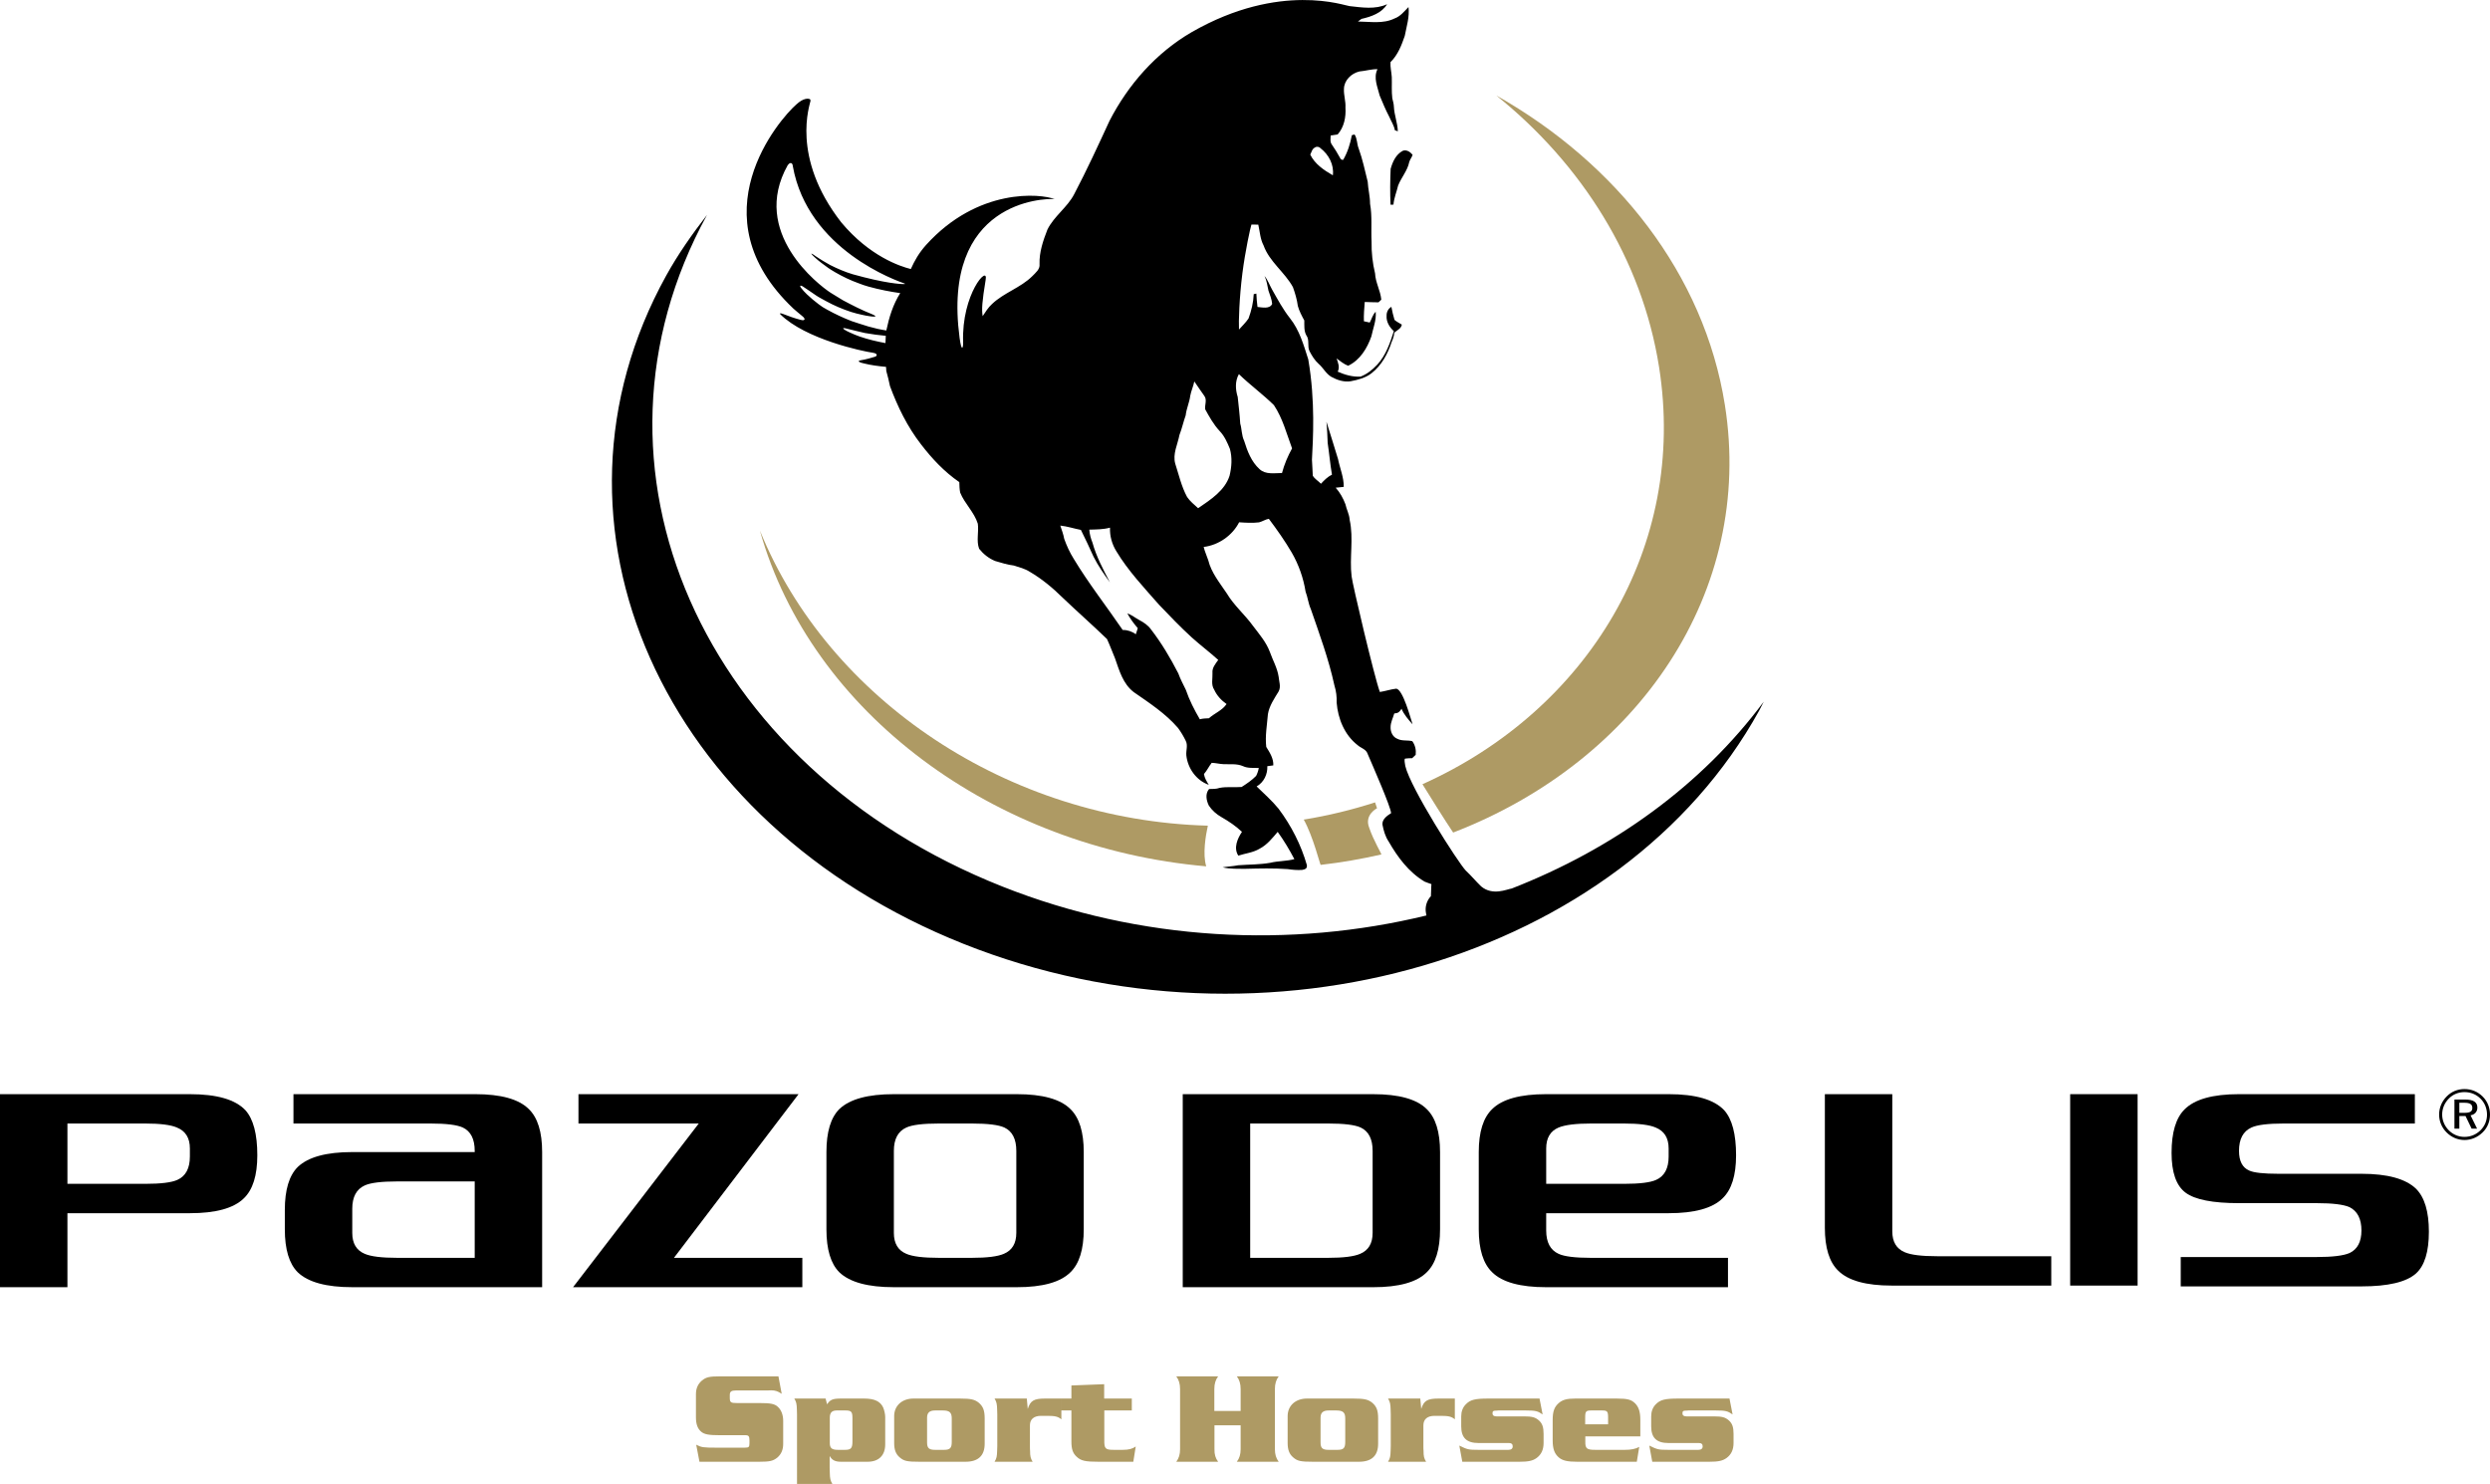
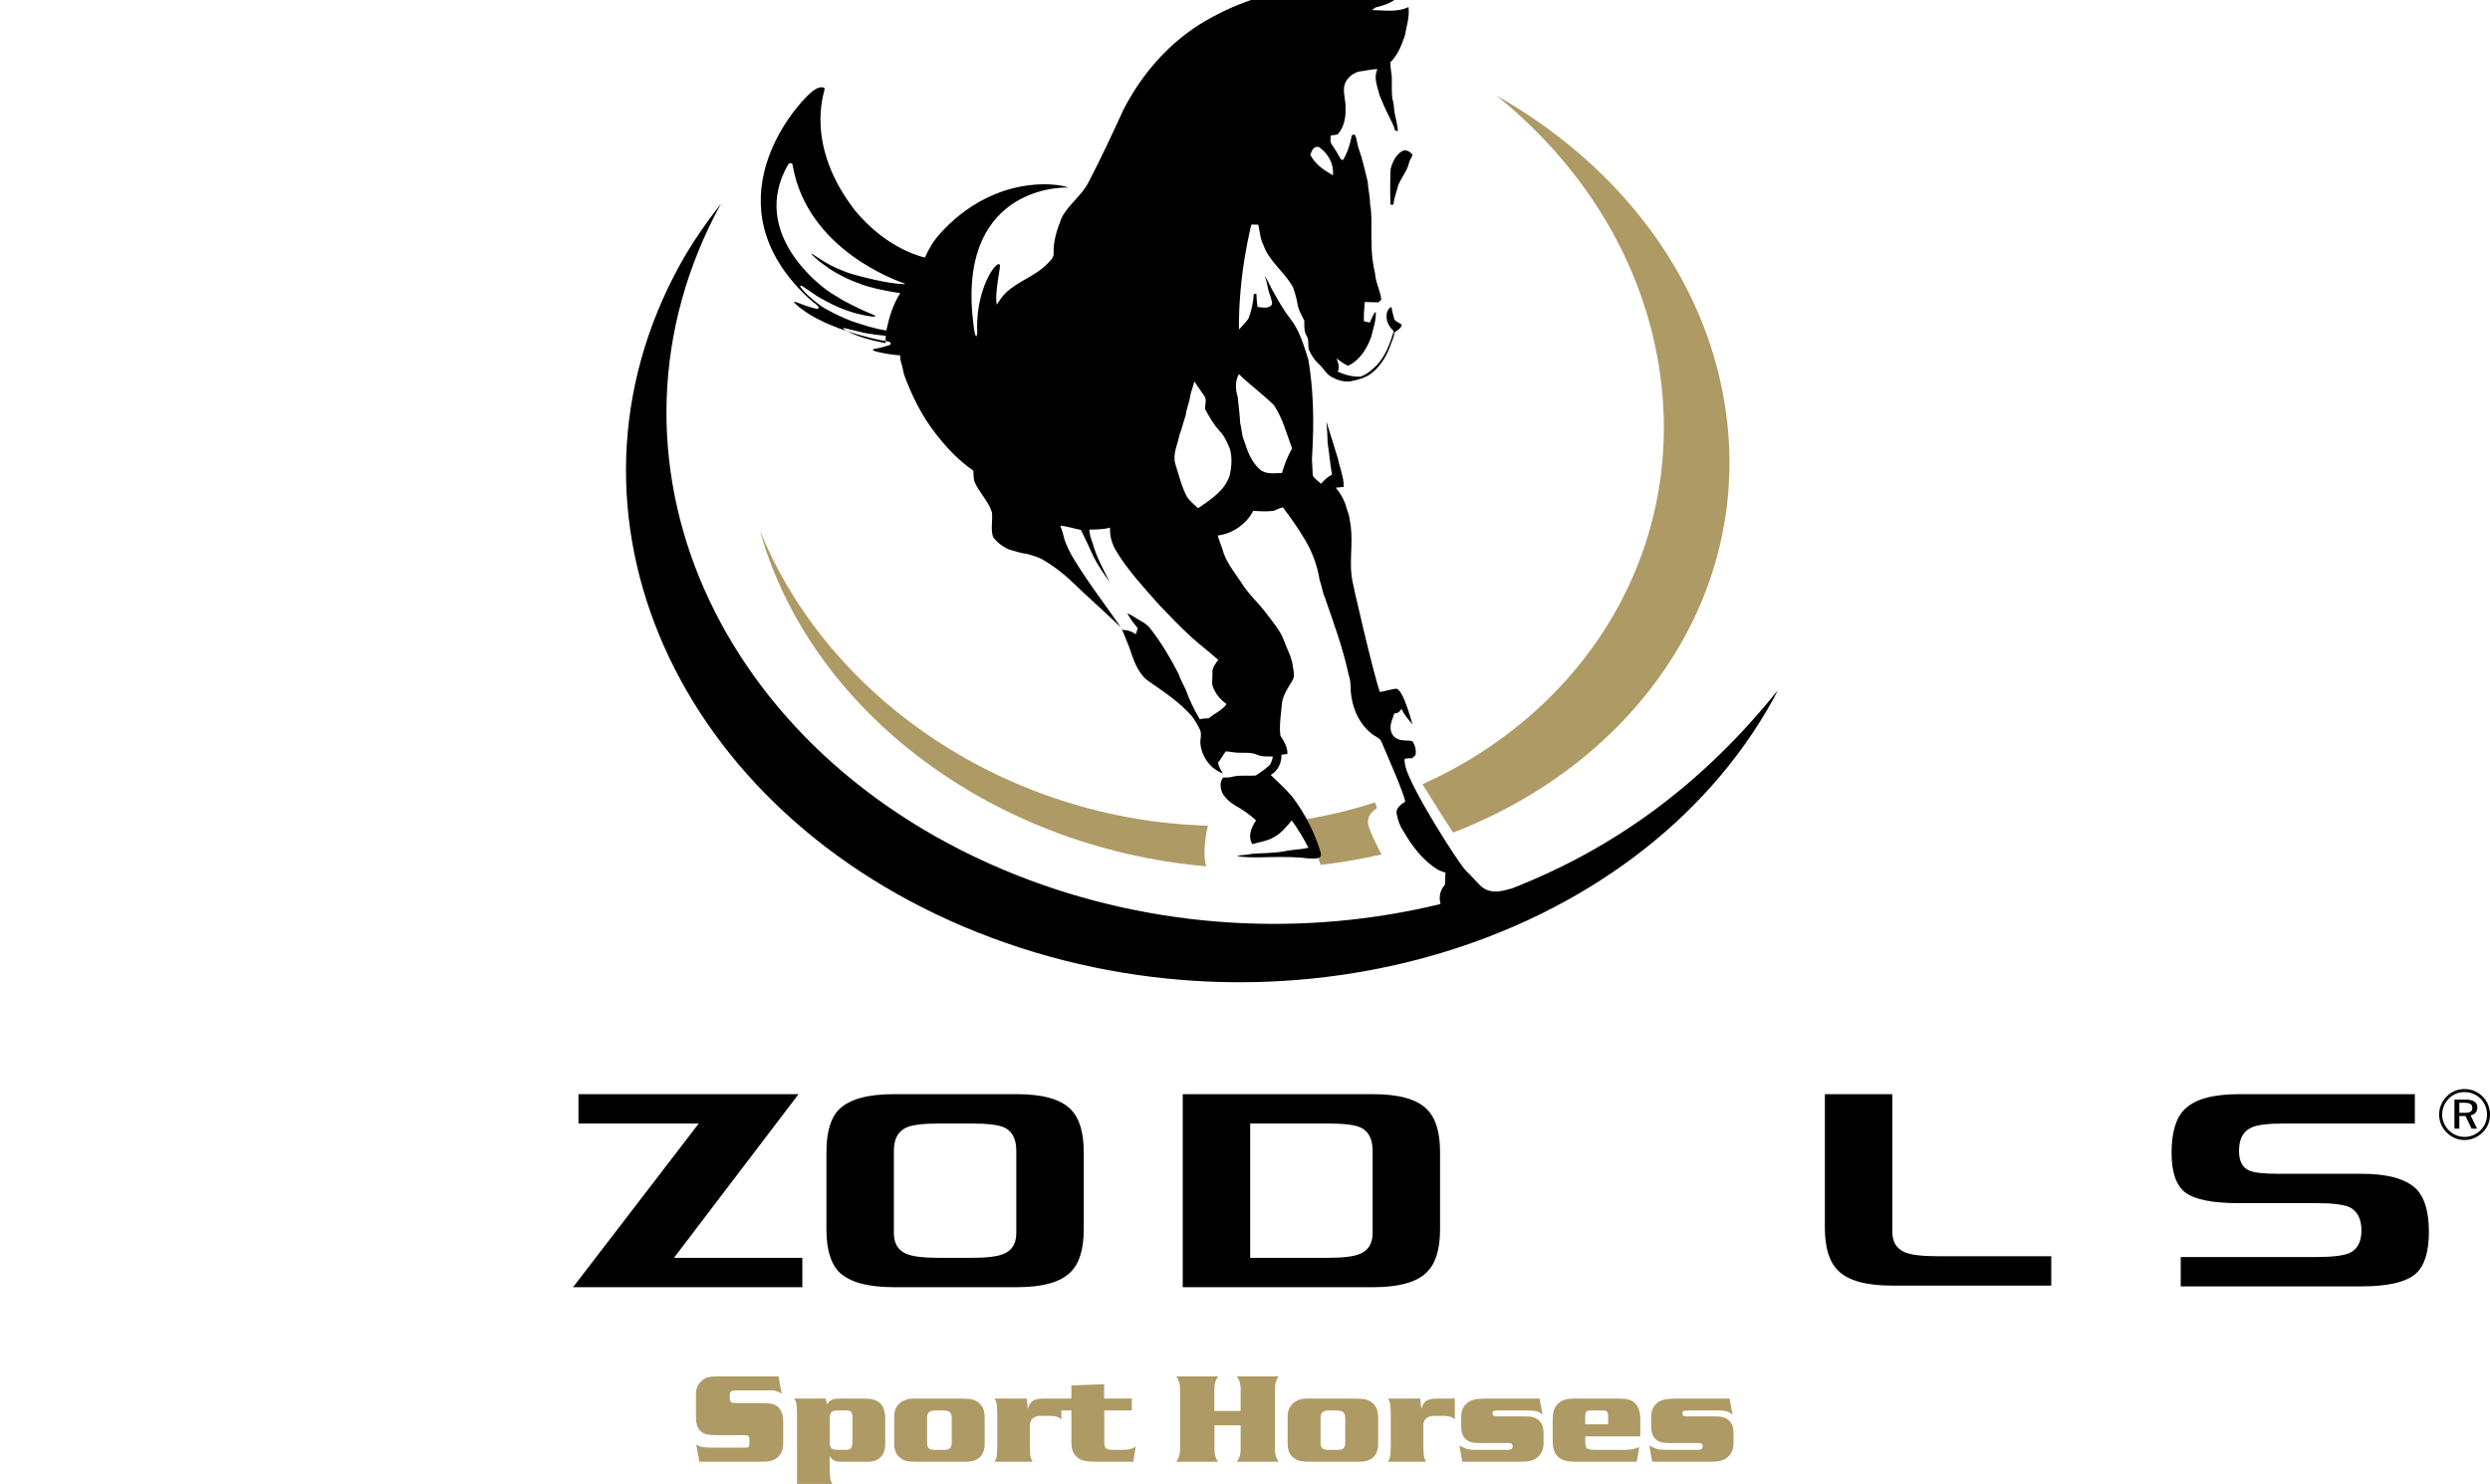
<svg xmlns="http://www.w3.org/2000/svg" id="Capa_1" x="0px" y="0px" width="349.274px" height="208.158px" viewBox="0 0 349.274 208.158" xml:space="preserve">
  <g>
    <g>
      <path fill="#AE9A64" d="M242.597,196.182h-7.186c-1.861,0-2.526,0.162-3.154,0.808c-0.435,0.432-0.644,1.025-0.644,1.692v1.402 c0,1.601,0.759,2.337,2.431,2.337h4.067h0.209c0.343,0,0.515,0.145,0.515,0.469c0,0.307-0.21,0.487-0.591,0.487h-0.247h-4.01 c-1.33,0-1.501-0.036-2.64-0.595l0.418,2.265h8.019c1.216,0,1.842-0.126,2.393-0.52c0.666-0.486,0.989-1.168,0.989-2.124v-1.258 c0-0.935-0.171-1.455-0.646-1.887c-0.515-0.45-0.951-0.576-2.128-0.576h-3.612h-0.229c-0.361,0-0.552-0.144-0.552-0.415 c0-0.325,0.095-0.397,0.628-0.397l0.19-0.018h3.896c1.329,0,1.652,0.09,2.318,0.559L242.597,196.182z M230.089,201.485v-2.337 c0-1.099-0.228-1.781-0.722-2.285c-0.551-0.538-1.063-0.682-2.621-0.682h-5.761c-1.196,0-1.804,0.162-2.355,0.646 c-0.606,0.54-0.835,1.168-0.835,2.357v2.878c0,1.152,0.247,1.852,0.854,2.374c0.513,0.448,1.216,0.61,2.603,0.61h8.343 l0.343-2.084c-0.514,0.288-1.141,0.414-2.014,0.414h-4.161c-1.181,0-1.408-0.18-1.39-1.17v-0.721H230.089z M225.57,199.797h-3.215 v-0.937c0-0.883,0.095-1.009,0.874-1.009h1.483c0.743,0,0.857,0.126,0.857,0.991V199.797z M215.95,196.182h-7.185 c-1.861,0-2.526,0.162-3.153,0.808c-0.437,0.432-0.646,1.025-0.646,1.692v1.402c0,1.601,0.76,2.337,2.432,2.337h4.067h0.209 c0.344,0,0.515,0.145,0.515,0.469c0,0.307-0.209,0.487-0.59,0.487h-0.247h-4.012c-1.33,0-1.501-0.036-2.64-0.595l0.418,2.265h8.02 c1.217,0,1.844-0.126,2.394-0.52c0.665-0.486,0.988-1.168,0.988-2.124v-1.258c0-0.935-0.171-1.455-0.646-1.887 c-0.513-0.45-0.949-0.576-2.128-0.576h-3.612h-0.228c-0.361,0-0.551-0.144-0.551-0.415c0-0.325,0.095-0.397,0.627-0.397 l0.189-0.018h3.897c1.33,0,1.653,0.09,2.317,0.559L215.95,196.182z M199.224,196.182h-4.141h-0.381 c0.286,0.486,0.343,0.754,0.362,1.582c0,0.143,0,0.359,0.019,0.646v4.426c-0.019,0.289-0.019,0.505-0.019,0.631 c-0.02,0.845-0.076,1.097-0.362,1.58h0.381h4.577h0.381c-0.286-0.483-0.361-0.735-0.361-1.58c-0.02-0.126-0.02-0.342-0.02-0.649 v-2.878c0-0.847,0.552-1.332,1.559-1.332h0.932c1.046,0,1.464,0.108,1.92,0.485v-2.911h-2.319c-1.539,0-2.034,0.306-2.395,1.456 L199.224,196.182z M183.792,196.182h-0.476c-1.595,0-2.697,1.006-2.697,2.462v3.78c0,0.935,0.229,1.545,0.779,2.013 c0.606,0.52,1.044,0.61,2.812,0.61h5.949h0.456c1.786,0,2.697-0.844,2.697-2.533v-3.527c0-1.117-0.209-1.673-0.798-2.195 c-0.589-0.484-1.12-0.61-2.679-0.61H183.792z M185.236,198.86c0-0.685,0.342-1.009,1.122-1.009h1.084 c0.951,0,1.256,0.288,1.256,1.117v3.311c0,0.845-0.248,1.097-1.066,1.097h-1.293c-0.837,0-1.103-0.252-1.103-1.043V198.86z M174.025,199.938v3.347c0,0.739-0.171,1.278-0.533,1.761h0.533h4.806h0.532c-0.361-0.483-0.532-1.022-0.532-1.779v-8.418 c0-0.738,0.171-1.297,0.532-1.78h-0.532h-4.806h-0.533c0.362,0.483,0.533,1.042,0.533,1.78v3.077h-3.69v-3.077 c0-0.738,0.171-1.297,0.533-1.78h-0.533h-4.806h-0.532c0.361,0.483,0.532,1.042,0.532,1.78v8.436c0,0.739-0.171,1.278-0.532,1.761 h0.532h4.806h0.533c-0.362-0.483-0.533-1.022-0.514-1.761v-3.347H174.025z M158.76,196.182h-3.877v-2.015l-4.597,0.179v1.836 h-1.407v1.67h1.407v3.653v0.685c0,1.079,0.19,1.653,0.741,2.157c0.608,0.574,1.234,0.7,3.097,0.7h4.845l0.342-2.138 c-0.494,0.342-0.988,0.468-1.843,0.468h-1.236c-1.197,0-1.349-0.162-1.33-1.403v-4.122h3.858V196.182z M144.031,196.182h-4.142 h-0.38c0.285,0.486,0.342,0.754,0.361,1.582c0,0.143,0,0.359,0.019,0.646v4.426c-0.019,0.289-0.019,0.505-0.019,0.631 c-0.019,0.845-0.076,1.097-0.361,1.58h0.38h4.58h0.38c-0.285-0.483-0.361-0.735-0.361-1.58c-0.019-0.126-0.019-0.342-0.019-0.649 v-2.878c0-0.847,0.551-1.332,1.558-1.332h0.931c1.046,0,1.464,0.108,1.92,0.485v-2.911h-2.319c-1.539,0-2.033,0.306-2.395,1.456 L144.031,196.182z M128.598,196.182h-0.475c-1.595,0-2.697,1.006-2.697,2.462v3.78c0,0.935,0.228,1.545,0.779,2.013 c0.608,0.52,1.045,0.61,2.812,0.61h5.95h0.456c1.785,0,2.698-0.844,2.698-2.533v-3.527c0-1.117-0.21-1.673-0.799-2.195 c-0.589-0.484-1.121-0.61-2.678-0.61H128.598z M130.042,198.86c0-0.685,0.342-1.009,1.121-1.009h1.085 c0.95,0,1.254,0.288,1.254,1.117v3.311c0,0.845-0.247,1.097-1.064,1.097h-1.294c-0.836,0-1.102-0.252-1.102-1.043V198.86z M111.798,208.158h4.579h0.38c-0.285-0.485-0.342-0.755-0.361-1.583c0-0.144,0-0.359-0.019-0.629v-1.708 c0.342,0.593,0.78,0.808,1.579,0.808h3.744c1.558,0,2.47-0.88,2.47-2.443v-3.833c0-0.397-0.133-0.973-0.285-1.331 c-0.399-0.862-1.217-1.258-2.679-1.258h-3.25c-1.161,0-1.522,0.162-1.94,0.808l-0.209-0.808h-4.009h-0.38 c0.287,0.484,0.342,0.754,0.363,1.58c0,0.144,0.017,0.36,0.017,0.648V208.158z M117.518,203.376c-0.837,0-1.122-0.252-1.122-0.953 v-3.545c0-0.703,0.285-1.027,0.97-1.027h1.255c0.799,0,0.951,0.198,0.951,1.063v3.293c0,0.935-0.209,1.169-1.027,1.169H117.518z M109.193,193.069h-8.211c-1.481,0-1.937,0.108-2.526,0.592c-0.551,0.468-0.835,1.096-0.835,1.889v3.292 c0,0.935,0.246,1.583,0.74,1.995c0.456,0.378,1.083,0.486,2.621,0.486h3.575c0.456,0,0.571,0.144,0.571,0.739v0.377 c0,0.559-0.096,0.631-0.685,0.631h-0.361h-3.67c-1.709,0-2.032-0.036-2.754-0.413l0.456,2.389h8.381 c1.482,0,1.938-0.108,2.527-0.574c0.551-0.468,0.836-1.096,0.836-1.925v-3.255c0-0.81-0.266-1.51-0.741-1.942 c-0.456-0.432-1.007-0.539-2.622-0.539h-3.118c-0.874,0-1.007-0.09-1.007-0.739v-0.396c0-0.469,0.209-0.631,0.855-0.631h4.373 l0.569-0.018c0.589,0,0.931,0.126,1.482,0.487L109.193,193.069z" />
-       <path d="M26.635,162.227c0,1.656-0.58,2.746-1.74,3.272c-0.808,0.376-2.321,0.564-4.54,0.564H9.458v-8.462h10.897 c2.119,0,3.606,0.189,4.464,0.565c1.211,0.489,1.816,1.466,1.816,2.933V162.227z M36.094,162.058c0-2.97-0.556-5.077-1.665-6.318 c-1.413-1.504-4.01-2.256-7.794-2.256H0v27.077h9.458v-10.38h17.177c3.632,0,6.154-0.695,7.567-2.087 C35.463,166.891,36.094,164.877,36.094,162.058" />
-       <path d="M66.588,176.442H55.721c-2.181,0-3.7-0.188-4.561-0.564c-1.166-0.488-1.748-1.467-1.748-2.933v-3.385 c0-1.654,0.582-2.745,1.748-3.272c0.81-0.375,2.331-0.564,4.561-0.564h10.867V176.442z M76.047,180.56v-18.954 c0-2.82-0.625-4.832-1.876-6.036c-1.403-1.391-3.904-2.087-7.507-2.087h-25.5v4.118h19.22c2.219,0,3.732,0.189,4.54,0.564 c1.109,0.527,1.664,1.617,1.664,3.272v0.169H49.412c-3.632,0-6.18,0.696-7.643,2.087c-1.211,1.204-1.816,3.216-1.816,6.036v2.708 c0,2.82,0.605,4.833,1.816,6.036c1.463,1.392,4.011,2.087,7.643,2.087H76.047z" />
      <path d="M142.559,172.945c0,1.466-0.583,2.445-1.748,2.933c-0.861,0.376-2.355,0.564-4.484,0.564h-4.636 c-2.18,0-3.699-0.188-4.56-0.564c-1.166-0.488-1.748-1.467-1.748-2.933v-11.508c0-1.654,0.582-2.745,1.748-3.272 c0.81-0.375,2.33-0.564,4.56-0.564h4.636c2.229,0,3.75,0.189,4.561,0.564c1.113,0.527,1.671,1.618,1.671,3.272V172.945z M152.018,172.437v-10.831c0-2.82-0.625-4.832-1.876-6.036c-1.403-1.391-3.904-2.087-7.507-2.087h-17.252 c-3.633,0-6.181,0.696-7.643,2.087c-1.211,1.204-1.816,3.216-1.816,6.036v10.831c0,2.82,0.605,4.833,1.816,6.036 c1.462,1.392,4.01,2.087,7.643,2.087h17.252c3.603,0,6.104-0.695,7.507-2.087C151.393,177.27,152.018,175.257,152.018,172.437" />
    </g>
    <polygon points="112.544,176.442 94.536,176.442 112.014,153.483 81.141,153.483 81.141,157.601 98.014,157.601 80.383,180.56 112.544,180.56 " />
    <g>
      <path d="M346.795,155.415c0,0.518-0.348,0.687-1.105,0.687h-0.717v-1.414h0.697C346.437,154.688,346.795,154.887,346.795,155.415 M347.502,155.364c0-0.766-0.568-1.125-1.702-1.125h-1.514v4.082h0.687v-1.772h0.866l0.857,1.772h0.766l-0.916-1.871 C347.144,156.351,347.502,155.933,347.502,155.364 M348.856,156.36c0,0.846-0.329,1.613-0.916,2.19 c-0.616,0.608-1.403,0.926-2.25,0.926c-0.815,0-1.603-0.318-2.199-0.926c-0.598-0.607-0.927-1.384-0.927-2.21 c0-0.836,0.329-1.633,0.946-2.25c0.577-0.587,1.344-0.896,2.19-0.896c0.865,0,1.643,0.319,2.25,0.926 C348.538,154.708,348.856,155.504,348.856,156.36 M349.274,156.34c0-0.956-0.357-1.852-1.024-2.519 c-0.688-0.687-1.573-1.055-2.549-1.055c-0.967,0-1.832,0.358-2.489,1.025c-0.697,0.697-1.075,1.603-1.075,2.549 s0.368,1.832,1.045,2.509c0.688,0.687,1.573,1.065,2.52,1.065c0.936,0,1.832-0.378,2.539-1.065 C348.917,158.192,349.274,157.316,349.274,156.34" />
      <path d="M287.734,180.334v-4.118h-16.021c-2.17,0-3.683-0.189-4.54-0.564c-1.161-0.489-1.741-1.467-1.741-2.933v-19.236h-9.458 v18.728c0,2.821,0.625,4.832,1.876,6.036c1.401,1.391,3.904,2.087,7.509,2.087H287.734z" />
    </g>
-     <rect x="290.384" y="153.483" width="9.459" height="26.851" />
    <g>
      <path d="M338.887,166.739c-1.464-1.391-4.01-2.087-7.644-2.087h-11.652c-2.069,0-3.432-0.15-4.086-0.451 c-0.959-0.414-1.438-1.335-1.438-2.765c0-1.654,0.579-2.744,1.74-3.271c0.806-0.376,2.32-0.564,4.54-0.564h18.388v-4.118h-24.668 c-3.683,0-6.23,0.714-7.643,2.143c-1.211,1.204-1.816,3.235-1.816,6.092c0,2.746,0.655,4.608,1.967,5.585 c1.313,0.978,3.81,1.467,7.492,1.467h10.896c2.219,0,3.757,0.188,4.615,0.564c1.109,0.564,1.664,1.655,1.664,3.272 c0,1.579-0.555,2.632-1.664,3.159c-0.858,0.376-2.396,0.564-4.615,0.564h-19.069v4.118h25.349c3.733,0,6.281-0.601,7.644-1.805 c1.211-1.091,1.815-3.047,1.815-5.867C340.703,169.955,340.098,167.943,338.887,166.739" />
-       <path d="M234.062,162.227c0,1.656-0.58,2.746-1.74,3.272c-0.807,0.376-2.321,0.564-4.54,0.564h-10.896v-4.964 c0-1.467,0.579-2.444,1.739-2.933c0.908-0.376,2.421-0.565,4.54-0.565h4.616c2.119,0,3.606,0.189,4.464,0.565 c1.211,0.489,1.816,1.466,1.816,2.933V162.227z M243.521,162.058c0-2.97-0.556-5.077-1.665-6.318 c-1.413-1.504-4.01-2.257-7.794-2.257h-17.176c-3.634,0-6.156,0.697-7.568,2.088c-1.261,1.204-1.891,3.215-1.891,6.036v10.83 c0,2.821,0.63,4.833,1.891,6.036c1.412,1.392,3.935,2.088,7.568,2.088h25.5v-4.118h-19.221c-2.221,0-3.733-0.188-4.54-0.564 c-1.16-0.527-1.739-1.617-1.739-3.272v-2.426h17.176c3.633,0,6.154-0.695,7.566-2.087 C242.89,166.891,243.521,164.877,243.521,162.058" />
      <path d="M192.539,172.945c0,1.467-0.583,2.445-1.748,2.933c-0.861,0.376-2.355,0.564-4.483,0.564h-10.944v-18.841h10.944 c2.229,0,3.75,0.189,4.561,0.564c1.113,0.527,1.671,1.617,1.671,3.272V172.945z M201.998,172.438v-10.831 c0-2.82-0.625-4.832-1.876-6.036c-1.403-1.391-3.904-2.087-7.507-2.087h-26.711v27.077h5.711h21c3.603,0,6.104-0.695,7.507-2.087 C201.373,177.271,201.998,175.257,201.998,172.438" />
      <path fill="#AE9A64" d="M241.951,56.809c-2.902-18.321-15.171-33.876-32.065-43.416c11.964,9.619,20.43,22.923,22.829,38.07 c3.997,25.24-10.022,48.153-33.182,58.541c0,0.001-0.002,0.001-0.004,0.002c0.938,1.513,3.166,5.097,4.307,6.78 C229.888,106.744,246.09,82.946,241.951,56.809" />
      <path fill="#AE9A64" d="M192.882,112.555c-3.205,1.033-6.54,1.854-10.004,2.413c1.313,2.347,2.295,6.361,2.373,6.352 c2.914-0.332,5.749-0.83,8.51-1.461c0.087-0.02-1.107-1.968-1.704-3.754c-0.722-1.82,1.099-2.73,1.099-2.73L192.882,112.555z" />
      <path fill="#AE9A64" d="M169.426,115.821c-27.982-0.775-53.156-17.613-62.833-41.39c7.17,25.538,32.823,44.498,62.604,47.094 C168.676,119.824,169.122,117.203,169.426,115.821" />
-       <path d="M197.673,22.738c0.092-0.369,0.376-0.661,0.474-1.027c-0.327-0.386-0.818-0.751-1.369-0.564 c-0.979,0.516-1.439,1.56-1.711,2.539c-0.076,1.676-0.092,3.357-0.015,5.034c0.102-0.005,0.307-0.013,0.409-0.016 c0.072-0.924,0.445-1.786,0.656-2.681C196.559,24.896,197.433,23.937,197.673,22.738 M181.239,62.898 c-0.602,1.096-1.097,2.255-1.412,3.456c-1.057,0.005-2.304,0.247-3.142-0.538c-1.162-1.049-1.724-2.544-2.163-3.972 c-0.371-0.769-0.318-1.631-0.554-2.432c-0.072-1.249-0.225-2.492-0.354-3.735c-0.328-1.043-0.388-2.213,0.165-3.196 c1.569,1.521,3.359,2.821,4.917,4.352C179.929,58.689,180.477,60.85,181.239,62.898 M183.791,21.686 c0.189-0.348,0.248-0.798,0.65-0.991c0.224-0.173,0.585-0.127,0.768,0.082c1.185,0.899,1.941,2.362,1.751,3.814 C185.696,23.868,184.424,23,183.791,21.686 M172.468,66.745c-0.666,2.072-2.651,3.343-4.407,4.545 c-0.544-0.495-1.131-0.965-1.544-1.571c-0.798-1.473-1.155-3.104-1.665-4.675c-0.382-1.376,0.338-2.693,0.588-4.021 c0.354-0.906,0.552-1.852,0.878-2.764c0.097-0.938,0.527-1.804,0.638-2.737c0.122-0.69,0.441-1.331,0.569-2.019 c0.472,0.686,0.934,1.379,1.421,2.055c0.394,0.569,0.014,1.248,0.111,1.862c0.583,1.06,1.175,2.13,2.014,3.032 c0.691,0.721,1.09,1.629,1.452,2.526C172.863,64.209,172.768,65.517,172.468,66.745 M162.576,84.825 c1.49,1.556,2.979,3.12,4.578,4.579c1.211,1.088,2.52,2.076,3.729,3.166c-0.395,0.549-0.886,1.124-0.808,1.835 c0.04,0.78-0.228,1.639,0.242,2.343c0.366,0.812,0.99,1.491,1.733,2.014c-0.603,0.895-1.684,1.286-2.475,1.993 c-0.429,0.027-0.861,0.02-1.274,0.144c-0.774-1.329-1.475-2.693-1.966-4.141c-0.364-0.758-0.772-1.5-1.053-2.294 c-1.108-2.16-2.356-4.265-3.855-6.203c-0.4-0.551-0.982-0.945-1.589-1.268c-0.579-0.305-1.084-0.735-1.712-0.955 c0.403,0.746,0.911,1.432,1.469,2.08c-0.083,0.283-0.175,0.565-0.27,0.849c-0.528-0.383-1.175-0.614-1.843-0.594 c-2.277-3.332-4.786-6.528-6.866-9.979c-0.559-0.887-0.994-1.84-1.341-2.815c-0.111-0.636-0.35-1.24-0.548-1.853 c0.985,0.102,1.922,0.422,2.89,0.606c0.618,1.24,1.207,2.492,1.773,3.753c0.637,1.27,1.457,2.443,2.295,3.598 c-0.94-1.797-1.906-3.606-2.442-5.558c-0.236-0.589-0.408-1.201-0.445-1.831c0.972-0.026,1.959-0.019,2.901-0.277 c-0.043,1.168,0.276,2.33,0.906,3.333C158.246,80.076,160.47,82.422,162.576,84.825 M126.93,39.786 c-0.008,0.021-0.016,0.041-0.024,0.063c-0.515,0.028-2.776-0.112-7.313-1.383c-1.069-0.323-2.121-0.773-3.145-1.29 c-0.321-0.204-0.663-0.362-0.984-0.567c-0.354-0.209-0.695-0.443-1.043-0.666c-0.206-0.132-0.398-0.318-0.631-0.377 c0.135,0.221,0.344,0.389,0.534,0.567c0.581,0.545,1.234,1.003,1.876,1.468c0.325,0.192,0.628,0.43,0.964,0.599 c1.052,0.61,2.146,1.129,3.261,1.529c0.464,0.187,0.933,0.343,1.404,0.475c1.586,0.441,3.125,0.724,4.448,0.912 c-1.018,1.596-1.566,3.417-1.951,5.239c-0.41-0.075-0.82-0.129-1.23-0.228c-0.427-0.115-0.853-0.21-1.28-0.327 c-0.42-0.123-0.84-0.253-1.259-0.395c-0.37-0.123-0.741-0.235-1.11-0.365c-1.16-0.453-2.307-0.98-3.416-1.599 c-0.422-0.213-0.827-0.474-1.206-0.77c-0.577-0.43-1.127-0.901-1.652-1.396c-0.296-0.295-0.592-0.595-0.839-0.928 c-0.062-0.079-0.079-0.171-0.1-0.258c0.107-0.035,0.227-0.002,0.335,0.066c0.413,0.247,0.79,0.555,1.2,0.807 c0.236,0.172,0.484,0.323,0.72,0.493c0.437,0.298,0.911,0.514,1.363,0.777c1.145,0.634,2.341,1.136,3.549,1.532 c0.511,0.173,1.029,0.278,1.545,0.4c0.354,0.09,0.709,0.142,1.063,0.197c0.275,0.036,0.563,0.092,0.814,0.02 c-0.149-0.186-0.385-0.249-0.587-0.343c-1.36-0.539-2.682-1.217-3.992-1.914c-0.581-0.353-1.161-0.708-1.741-1.064 c-1.631-1.055-11.323-8.443-6.005-17.898c0.12-0.135,0.243-0.326,0.474-0.288c0.177,0.064,0.224,0.275,0.234,0.421 C113.311,35.082,125.862,39.407,126.93,39.786 M118.265,46.034c0.15-0.032,0.315,0.02,0.474,0.054 c0.862,0.2,1.721,0.445,2.584,0.625c1.042,0.188,2.016,0.308,2.926,0.393c-0.024,0.34-0.031,0.68-0.044,1.021 c-1.203-0.224-2.408-0.504-3.6-0.914c-0.478-0.176-0.958-0.355-1.424-0.585c-0.263-0.127-0.534-0.243-0.779-0.415 C118.337,46.168,118.305,46.097,118.265,46.034 M212.047,124.636c-0.686,0.1-2.656,1.06-4.284-0.296 c-0.748-0.719-1.402-1.52-2.162-2.227c-1.041-1.072-7.731-11.531-8.48-14.665c-0.041-0.343-0.19-0.9-0.035-1.033 c0.333-0.042,0.668-0.063,1.002-0.063c0.162-0.16,0.326-0.317,0.492-0.469c0.078-0.677-0.065-1.347-0.472-1.914 c-0.685-0.179-1.445,0.007-2.088-0.33c-0.661-0.245-0.986-0.982-0.96-1.624c-0.01-0.678,0.332-1.291,0.514-1.931 c0.609-0.054,0.738-0.233,1.023-0.664c0.293,0.757,0.993,1.574,1.546,2.184c-0.286-0.862-1.337-4.857-2.28-5.002 c-0.779,0.082-1.531,0.352-2.31,0.466c-0.808-2.235-3.842-15.118-3.961-16.204c-0.324-2.637,0.307-5.323-0.274-7.938 c-0.038-0.765-0.437-1.45-0.593-2.19c-0.316-0.841-0.757-1.642-1.366-2.325c0.379-0.033,0.755-0.064,1.13-0.114 c0.022-1.339-0.54-2.597-0.8-3.895c-0.543-1.746-1.067-3.494-1.624-5.237c0.094,0.985,0.127,1.974,0.168,2.963 c0.224,1.479,0.344,2.973,0.604,4.453c-0.616,0.303-1.092,0.786-1.544,1.276c-0.371-0.386-0.879-0.666-1.148-1.13 c-0.026-0.89-0.082-1.353-0.117-2.243c0.142-2.748,0.497-8.194-0.518-14.076c-0.64-1.994-1.218-4.077-2.563-5.769 c-0.993-1.254-1.738-2.661-2.521-4.039c-0.35-0.627-0.587-1.316-1.048-1.882c0.302,0.643,0.4,1.346,0.543,2.03 c0.202,0.62,0.474,1.23,0.526,1.885c-0.35,0.742-1.384,0.488-2.057,0.424c-0.087-0.622-0.13-1.247-0.16-1.874 c-0.093,0.02-0.277,0.058-0.369,0.076c-0.052,1.168-0.326,2.315-0.729,3.413c-0.38,0.566-0.881,1.044-1.339,1.554 c-0.063-1.086,0.041-4.435,0.478-7.892c0.396-3.117,1.117-6.399,1.267-6.835c0.321,0,0.641,0.003,0.962,0.008 c0.226,0.981,0.259,2.01,0.743,2.922c0.812,2.282,2.973,3.756,4.117,5.849c0.306,0.854,0.566,1.73,0.685,2.63 c0.198,0.717,0.553,1.389,0.909,2.043c0.014,0.694-0.068,1.448,0.283,2.083c0.498,0.663,0.089,1.55,0.467,2.257 c0.331,0.633,0.714,1.257,1.26,1.746c0.646,0.558,1.012,1.363,1.766,1.816c0.817,0.45,1.756,0.77,2.714,0.628 c1.042-0.198,2.109-0.475,2.944-1.131c1.415-1.11,2.283-2.727,2.813-4.37c0.192-0.423,0.344-0.86,0.379-1.322 c0.394-0.342,0.971-0.572,1.053-1.126c-0.339-0.225-0.728-0.39-1.026-0.663c-0.185-0.599-0.319-1.212-0.435-1.827 c-0.461,0.242-0.697,0.768-0.674,1.256c-0.063,0.818,0.402,1.605,1.014,2.149c-0.522,1.655-1.101,3.355-2.308,4.688 c-0.659,0.697-1.432,1.344-2.357,1.69c-1.109,0.068-2.212-0.251-3.208-0.694c0.323-0.612,0.058-1.26-0.161-1.855 c0.522,0.372,1.01,0.796,1.624,1.029c1.691-0.802,2.675-2.475,3.258-4.116c0.239-1.148,0.726-2.271,0.607-3.46 c-0.433,0.424-0.553,1.009-0.836,1.514c-0.274-0.051-0.547-0.114-0.817-0.18c-0.035-0.903,0.048-1.807,0.118-2.707 c0.643,0.018,1.289,0.052,1.932,0.051c0.129-0.127,0.26-0.251,0.39-0.374c-0.116-1.264-0.817-2.408-0.874-3.681 c-0.354-1.461-0.518-2.958-0.49-4.457c-0.092-1.773,0.105-3.562-0.213-5.316c0.002-1.044-0.276-2.057-0.33-3.096 c-0.391-1.561-0.716-3.134-1.267-4.655c-0.262-0.641-0.184-1.372-0.579-1.967c-0.096,0.027-0.284,0.079-0.38,0.104 c-0.217,1.201-0.59,2.38-1.21,3.451c-0.218,0.022-0.365-0.066-0.437-0.262c-0.353-0.648-0.739-1.279-1.162-1.886 c-0.272-0.371-0.167-0.841-0.161-1.26c0.329-0.038,0.655-0.089,0.98-0.15c0.916-1.037,1.178-2.449,1.094-3.768 c0.058-0.894-0.26-1.753-0.209-2.643c0.026-1.161,1.011-2.157,2.17-2.426c0.852-0.074,1.674-0.339,2.534-0.321 c-0.604,1.217,0.016,2.498,0.306,3.702c0.416,1.002,0.832,2.005,1.341,2.971c0.268,0.63,0.668,1.21,0.789,1.891 c0.104,0.038,0.313,0.114,0.418,0.152c-0.038-1.172-0.501-2.287-0.555-3.46c-0.014-0.398-0.127-0.783-0.222-1.17 c-0.12-0.988-0.04-1.984-0.073-2.975c-0.04-0.701-0.229-1.397-0.18-2.097c1.036-1.015,1.551-2.37,2.003-3.686 c0.252-1.339,0.69-2.665,0.523-4.041c-0.593,0.596-1.133,1.312-1.976,1.607c-1.58,0.777-3.417,0.436-5.119,0.421 c0.165-0.127,0.333-0.249,0.503-0.37c1.372-0.308,2.854-0.826,3.589-2.059c-1.646,0.767-3.534,0.458-5.279,0.265 c-0.559-0.014-9.679-3.463-22.086,3.628c-5.071,2.932-8.982,7.437-11.573,12.474c-1.586,3.443-3.173,6.887-4.939,10.254 c-0.951,1.868-2.849,3.113-3.77,4.996c-0.604,1.552-1.157,3.161-1.105,4.838c0.095,0.727-0.569,1.23-1.034,1.713 c-1.629,1.608-3.971,2.307-5.626,3.885c-0.547,0.487-0.913,1.115-1.317,1.705c-0.156-0.944-0.084-2.006,0.417-5.075 c0.439-2.269-3.413,1.977-3.156,8.761c0.026,0.685-0.21,1.521-0.499-0.657c-2.548-19.169,11.857-19.586,13.328-19.444 c-1.948-0.78-10.743-1.629-18.03,6.432c-1.001,1.117-1.614,2.204-2.136,3.373c-1.49-0.366-5.793-1.784-9.769-6.558 c-7.142-9.165-4.357-16.551-4.302-17.042c0.006-0.068-0.033-0.138-0.055-0.208c-0.267-0.145-0.95-0.19-1.932,0.72 c-2.355,2.047-14.184,15.62-0.42,28.634c0.389,0.341,0.78,0.678,1.181,0.998c0.148,0.122,0.32,0.248,0.383,0.438 c0.038,0.095-0.038,0.155-0.102,0.181c-0.155,0.045-0.339-0.014-0.511-0.054c-0.799-0.208-1.597-0.49-2.39-0.804 c-0.142-0.06-0.287-0.094-0.428-0.102c0.004,0.032,0.012,0.095,0.016,0.127c3.541,3.521,11.579,5.217,13.009,5.413 c0.16,0.03,0.342,0.06,0.482,0.192c0.145,0.165-0.03,0.29-0.133,0.348c-0.418,0.137-1.385,0.419-2.11,0.524 c-0.094,0.029-0.202,0.055-0.244,0.154c0.246,0.186,0.523,0.222,0.785,0.29c0.904,0.227,1.979,0.376,3.063,0.473 c0.018,0.191,0.012,0.384,0.035,0.575c0.191,0.703,0.379,1.407,0.517,2.121c1.067,2.886,2.436,5.7,4.353,8.171 c1.523,1.985,3.267,3.856,5.373,5.301c0.019,0.493,0.019,0.991,0.125,1.476c0.628,1.552,1.974,2.745,2.47,4.355 c0.161,1.164-0.229,2.377,0.182,3.512c0.587,0.739,1.353,1.359,2.254,1.722c0.859,0.244,1.707,0.532,2.602,0.631 c0.762,0.239,1.556,0.439,2.231,0.869c1.717,1.003,3.241,2.272,4.635,3.649c2.049,1.954,4.181,3.831,6.216,5.795 c0.415,0.884,0.746,1.815,1.128,2.717c0.597,1.692,1.107,3.58,2.644,4.744c2.191,1.516,4.456,3.003,6.188,5.011 c0.416,0.564,0.775,1.166,1.079,1.791c0.345,0.655,0.021,1.377,0.092,2.066c0.187,1.76,1.362,3.498,3.147,4.124 c-0.292-0.476-0.595-0.958-0.675-1.515c0.425-0.485,0.687-1.069,1.082-1.57c0.548,0.01,1.081,0.159,1.629,0.183 c0.93,0.051,1.9-0.102,2.774,0.286c0.688,0.323,1.463,0.214,2.202,0.254c-0.063,0.385-0.194,0.758-0.373,1.111 c-0.593,0.605-1.313,1.093-2.033,1.552c-1.021,0.082-2.063-0.068-3.075,0.125c-0.478,0.166-0.987,0.158-1.49,0.161 c-0.571,0.667-0.384,1.607-0.03,2.327c0.441,0.67,1.067,1.22,1.782,1.623c1.027,0.587,2.014,1.25,2.861,2.061 c-0.646,0.958-1.201,2.264-0.513,3.333c0.999-0.32,2.088-0.424,2.994-0.973c1.058-0.551,1.787-1.491,2.531-2.36 c0.88,1.217,1.647,2.505,2.339,3.825c-1.114,0.299-2.287,0.241-3.404,0.517c-1.484,0.257-2.998,0.229-4.497,0.344 c-0.713,0.145-1.442,0.168-2.159,0.289c1.05,0.249,2.141,0.193,3.213,0.206c1.971-0.049,3.944-0.101,5.913,0.043 c0.676,0.102,1.366,0.16,2.052,0.11c0.451-0.094,0.692-0.216,0.636-0.679c-0.813-2.828-2.182-5.521-3.974-7.908 c-0.919-1.128-2.03-2.101-3.074-3.124c1.027-0.573,1.554-1.733,1.501-2.837c0.281-0.035,0.56-0.073,0.839-0.113 c0.051-0.959-0.494-1.797-0.987-2.59c-0.18-1.529,0.108-3.064,0.231-4.589c0.187-1.171,0.892-2.183,1.501-3.189 c0.36-0.662,0.062-1.387,0.003-2.075c-0.186-1.233-0.831-2.328-1.24-3.494c-0.505-1.35-1.47-2.468-2.342-3.614 c-1.144-1.59-2.691-2.891-3.692-4.578c-0.986-1.477-2.172-2.902-2.595-4.642c-0.203-0.628-0.493-1.226-0.646-1.87 c2.125-0.258,4.049-1.64,4.974-3.459c0.928,0.063,1.863,0.12,2.788,0.01c0.479-0.119,0.89-0.417,1.382-0.495 c1.147,1.527,2.252,3.094,3.212,4.736c0.98,1.702,1.634,3.565,1.939,5.479c0.309,0.792,0.38,1.648,0.729,2.426 c1.222,3.532,2.516,7.051,3.309,10.697c0.265,0.882,0.347,1.601,0.32,2.427c0.176,2.235,1.081,4.541,2.954,5.991 c0.415,0.374,1.048,0.524,1.317,1.037c0.856,1.992,3.316,7.6,3.369,8.494c-0.576,0.363-1.275,0.864-1.216,1.599 c0.164,0.827,0.385,1.664,0.872,2.378c1.244,2.172,2.802,4.294,5.045,5.628c0.311,0.137,0.639,0.229,0.955,0.35 c-0.057,0.56-0.028,1.126-0.072,1.688c-0.61,0.643-0.862,1.557-0.686,2.408c0.023,0.099,0.037,0.2,0.058,0.3 c-18.991,4.625-40.068,3.648-59.515-4.071c-42.23-16.76-60.733-58.9-41.403-94.189c-2.097,2.704-4.066,5.507-5.731,8.52 c-19.295,34.914-0.616,76.876,41.72,93.724c42.335,16.849,92.299,2.205,111.594-32.709c0.229-0.417,0.429-0.84,0.647-1.259 C238.68,110.171,226.27,119.086,212.047,124.636" />
+       <path d="M197.673,22.738c0.092-0.369,0.376-0.661,0.474-1.027c-0.327-0.386-0.818-0.751-1.369-0.564 c-0.979,0.516-1.439,1.56-1.711,2.539c-0.076,1.676-0.092,3.357-0.015,5.034c0.102-0.005,0.307-0.013,0.409-0.016 c0.072-0.924,0.445-1.786,0.656-2.681C196.559,24.896,197.433,23.937,197.673,22.738 M181.239,62.898 c-0.602,1.096-1.097,2.255-1.412,3.456c-1.057,0.005-2.304,0.247-3.142-0.538c-1.162-1.049-1.724-2.544-2.163-3.972 c-0.371-0.769-0.318-1.631-0.554-2.432c-0.072-1.249-0.225-2.492-0.354-3.735c-0.328-1.043-0.388-2.213,0.165-3.196 c1.569,1.521,3.359,2.821,4.917,4.352C179.929,58.689,180.477,60.85,181.239,62.898 M183.791,21.686 c0.189-0.348,0.248-0.798,0.65-0.991c0.224-0.173,0.585-0.127,0.768,0.082c1.185,0.899,1.941,2.362,1.751,3.814 C185.696,23.868,184.424,23,183.791,21.686 M172.468,66.745c-0.666,2.072-2.651,3.343-4.407,4.545 c-0.544-0.495-1.131-0.965-1.544-1.571c-0.798-1.473-1.155-3.104-1.665-4.675c-0.382-1.376,0.338-2.693,0.588-4.021 c0.354-0.906,0.552-1.852,0.878-2.764c0.097-0.938,0.527-1.804,0.638-2.737c0.122-0.69,0.441-1.331,0.569-2.019 c0.472,0.686,0.934,1.379,1.421,2.055c0.394,0.569,0.014,1.248,0.111,1.862c0.583,1.06,1.175,2.13,2.014,3.032 c0.691,0.721,1.09,1.629,1.452,2.526C172.863,64.209,172.768,65.517,172.468,66.745 M162.576,84.825 c1.49,1.556,2.979,3.12,4.578,4.579c1.211,1.088,2.52,2.076,3.729,3.166c-0.395,0.549-0.886,1.124-0.808,1.835 c0.04,0.78-0.228,1.639,0.242,2.343c0.366,0.812,0.99,1.491,1.733,2.014c-0.603,0.895-1.684,1.286-2.475,1.993 c-0.429,0.027-0.861,0.02-1.274,0.144c-0.774-1.329-1.475-2.693-1.966-4.141c-0.364-0.758-0.772-1.5-1.053-2.294 c-1.108-2.16-2.356-4.265-3.855-6.203c-0.4-0.551-0.982-0.945-1.589-1.268c-0.579-0.305-1.084-0.735-1.712-0.955 c0.403,0.746,0.911,1.432,1.469,2.08c-0.083,0.283-0.175,0.565-0.27,0.849c-0.528-0.383-1.175-0.614-1.843-0.594 c-2.277-3.332-4.786-6.528-6.866-9.979c-0.559-0.887-0.994-1.84-1.341-2.815c-0.111-0.636-0.35-1.24-0.548-1.853 c0.985,0.102,1.922,0.422,2.89,0.606c0.618,1.24,1.207,2.492,1.773,3.753c0.637,1.27,1.457,2.443,2.295,3.598 c-0.94-1.797-1.906-3.606-2.442-5.558c-0.236-0.589-0.408-1.201-0.445-1.831c0.972-0.026,1.959-0.019,2.901-0.277 c-0.043,1.168,0.276,2.33,0.906,3.333C158.246,80.076,160.47,82.422,162.576,84.825 M126.93,39.786 c-0.008,0.021-0.016,0.041-0.024,0.063c-0.515,0.028-2.776-0.112-7.313-1.383c-1.069-0.323-2.121-0.773-3.145-1.29 c-0.321-0.204-0.663-0.362-0.984-0.567c-0.354-0.209-0.695-0.443-1.043-0.666c-0.206-0.132-0.398-0.318-0.631-0.377 c0.135,0.221,0.344,0.389,0.534,0.567c0.581,0.545,1.234,1.003,1.876,1.468c0.325,0.192,0.628,0.43,0.964,0.599 c1.052,0.61,2.146,1.129,3.261,1.529c0.464,0.187,0.933,0.343,1.404,0.475c1.586,0.441,3.125,0.724,4.448,0.912 c-1.018,1.596-1.566,3.417-1.951,5.239c-0.41-0.075-0.82-0.129-1.23-0.228c-0.427-0.115-0.853-0.21-1.28-0.327 c-0.42-0.123-0.84-0.253-1.259-0.395c-0.37-0.123-0.741-0.235-1.11-0.365c-1.16-0.453-2.307-0.98-3.416-1.599 c-0.422-0.213-0.827-0.474-1.206-0.77c-0.577-0.43-1.127-0.901-1.652-1.396c-0.296-0.295-0.592-0.595-0.839-0.928 c-0.062-0.079-0.079-0.171-0.1-0.258c0.107-0.035,0.227-0.002,0.335,0.066c0.413,0.247,0.79,0.555,1.2,0.807 c0.236,0.172,0.484,0.323,0.72,0.493c0.437,0.298,0.911,0.514,1.363,0.777c1.145,0.634,2.341,1.136,3.549,1.532 c0.511,0.173,1.029,0.278,1.545,0.4c0.354,0.09,0.709,0.142,1.063,0.197c0.275,0.036,0.563,0.092,0.814,0.02 c-0.149-0.186-0.385-0.249-0.587-0.343c-1.36-0.539-2.682-1.217-3.992-1.914c-0.581-0.353-1.161-0.708-1.741-1.064 c-1.631-1.055-11.323-8.443-6.005-17.898c0.12-0.135,0.243-0.326,0.474-0.288c0.177,0.064,0.224,0.275,0.234,0.421 C113.311,35.082,125.862,39.407,126.93,39.786 M118.265,46.034c0.15-0.032,0.315,0.02,0.474,0.054 c0.862,0.2,1.721,0.445,2.584,0.625c1.042,0.188,2.016,0.308,2.926,0.393c-0.024,0.34-0.031,0.68-0.044,1.021 c-1.203-0.224-2.408-0.504-3.6-0.914c-0.478-0.176-0.958-0.355-1.424-0.585c-0.263-0.127-0.534-0.243-0.779-0.415 C118.337,46.168,118.305,46.097,118.265,46.034 M212.047,124.636c-0.686,0.1-2.656,1.06-4.284-0.296 c-0.748-0.719-1.402-1.52-2.162-2.227c-1.041-1.072-7.731-11.531-8.48-14.665c-0.041-0.343-0.19-0.9-0.035-1.033 c0.333-0.042,0.668-0.063,1.002-0.063c0.162-0.16,0.326-0.317,0.492-0.469c0.078-0.677-0.065-1.347-0.472-1.914 c-0.685-0.179-1.445,0.007-2.088-0.33c-0.661-0.245-0.986-0.982-0.96-1.624c-0.01-0.678,0.332-1.291,0.514-1.931 c0.609-0.054,0.738-0.233,1.023-0.664c0.293,0.757,0.993,1.574,1.546,2.184c-0.286-0.862-1.337-4.857-2.28-5.002 c-0.779,0.082-1.531,0.352-2.31,0.466c-0.808-2.235-3.842-15.118-3.961-16.204c-0.324-2.637,0.307-5.323-0.274-7.938 c-0.038-0.765-0.437-1.45-0.593-2.19c-0.316-0.841-0.757-1.642-1.366-2.325c0.379-0.033,0.755-0.064,1.13-0.114 c0.022-1.339-0.54-2.597-0.8-3.895c-0.543-1.746-1.067-3.494-1.624-5.237c0.094,0.985,0.127,1.974,0.168,2.963 c0.224,1.479,0.344,2.973,0.604,4.453c-0.616,0.303-1.092,0.786-1.544,1.276c-0.371-0.386-0.879-0.666-1.148-1.13 c-0.026-0.89-0.082-1.353-0.117-2.243c0.142-2.748,0.497-8.194-0.518-14.076c-0.64-1.994-1.218-4.077-2.563-5.769 c-0.993-1.254-1.738-2.661-2.521-4.039c-0.35-0.627-0.587-1.316-1.048-1.882c0.302,0.643,0.4,1.346,0.543,2.03 c0.202,0.62,0.474,1.23,0.526,1.885c-0.35,0.742-1.384,0.488-2.057,0.424c-0.087-0.622-0.13-1.247-0.16-1.874 c-0.093,0.02-0.277,0.058-0.369,0.076c-0.052,1.168-0.326,2.315-0.729,3.413c-0.38,0.566-0.881,1.044-1.339,1.554 c-0.063-1.086,0.041-4.435,0.478-7.892c0.396-3.117,1.117-6.399,1.267-6.835c0.321,0,0.641,0.003,0.962,0.008 c0.226,0.981,0.259,2.01,0.743,2.922c0.812,2.282,2.973,3.756,4.117,5.849c0.306,0.854,0.566,1.73,0.685,2.63 c0.198,0.717,0.553,1.389,0.909,2.043c0.014,0.694-0.068,1.448,0.283,2.083c0.498,0.663,0.089,1.55,0.467,2.257 c0.331,0.633,0.714,1.257,1.26,1.746c0.646,0.558,1.012,1.363,1.766,1.816c0.817,0.45,1.756,0.77,2.714,0.628 c1.042-0.198,2.109-0.475,2.944-1.131c1.415-1.11,2.283-2.727,2.813-4.37c0.192-0.423,0.344-0.86,0.379-1.322 c0.394-0.342,0.971-0.572,1.053-1.126c-0.339-0.225-0.728-0.39-1.026-0.663c-0.185-0.599-0.319-1.212-0.435-1.827 c-0.461,0.242-0.697,0.768-0.674,1.256c-0.063,0.818,0.402,1.605,1.014,2.149c-0.522,1.655-1.101,3.355-2.308,4.688 c-0.659,0.697-1.432,1.344-2.357,1.69c-1.109,0.068-2.212-0.251-3.208-0.694c0.323-0.612,0.058-1.26-0.161-1.855 c0.522,0.372,1.01,0.796,1.624,1.029c1.691-0.802,2.675-2.475,3.258-4.116c0.239-1.148,0.726-2.271,0.607-3.46 c-0.433,0.424-0.553,1.009-0.836,1.514c-0.274-0.051-0.547-0.114-0.817-0.18c-0.035-0.903,0.048-1.807,0.118-2.707 c0.643,0.018,1.289,0.052,1.932,0.051c0.129-0.127,0.26-0.251,0.39-0.374c-0.116-1.264-0.817-2.408-0.874-3.681 c-0.354-1.461-0.518-2.958-0.49-4.457c-0.092-1.773,0.105-3.562-0.213-5.316c0.002-1.044-0.276-2.057-0.33-3.096 c-0.391-1.561-0.716-3.134-1.267-4.655c-0.262-0.641-0.184-1.372-0.579-1.967c-0.096,0.027-0.284,0.079-0.38,0.104 c-0.217,1.201-0.59,2.38-1.21,3.451c-0.218,0.022-0.365-0.066-0.437-0.262c-0.353-0.648-0.739-1.279-1.162-1.886 c-0.272-0.371-0.167-0.841-0.161-1.26c0.329-0.038,0.655-0.089,0.98-0.15c0.916-1.037,1.178-2.449,1.094-3.768 c0.058-0.894-0.26-1.753-0.209-2.643c0.026-1.161,1.011-2.157,2.17-2.426c0.852-0.074,1.674-0.339,2.534-0.321 c-0.604,1.217,0.016,2.498,0.306,3.702c0.416,1.002,0.832,2.005,1.341,2.971c0.268,0.63,0.668,1.21,0.789,1.891 c0.104,0.038,0.313,0.114,0.418,0.152c-0.038-1.172-0.501-2.287-0.555-3.46c-0.014-0.398-0.127-0.783-0.222-1.17 c-0.12-0.988-0.04-1.984-0.073-2.975c-0.04-0.701-0.229-1.397-0.18-2.097c1.036-1.015,1.551-2.37,2.003-3.686 c0.252-1.339,0.69-2.665,0.523-4.041c-1.58,0.777-3.417,0.436-5.119,0.421 c0.165-0.127,0.333-0.249,0.503-0.37c1.372-0.308,2.854-0.826,3.589-2.059c-1.646,0.767-3.534,0.458-5.279,0.265 c-0.559-0.014-9.679-3.463-22.086,3.628c-5.071,2.932-8.982,7.437-11.573,12.474c-1.586,3.443-3.173,6.887-4.939,10.254 c-0.951,1.868-2.849,3.113-3.77,4.996c-0.604,1.552-1.157,3.161-1.105,4.838c0.095,0.727-0.569,1.23-1.034,1.713 c-1.629,1.608-3.971,2.307-5.626,3.885c-0.547,0.487-0.913,1.115-1.317,1.705c-0.156-0.944-0.084-2.006,0.417-5.075 c0.439-2.269-3.413,1.977-3.156,8.761c0.026,0.685-0.21,1.521-0.499-0.657c-2.548-19.169,11.857-19.586,13.328-19.444 c-1.948-0.78-10.743-1.629-18.03,6.432c-1.001,1.117-1.614,2.204-2.136,3.373c-1.49-0.366-5.793-1.784-9.769-6.558 c-7.142-9.165-4.357-16.551-4.302-17.042c0.006-0.068-0.033-0.138-0.055-0.208c-0.267-0.145-0.95-0.19-1.932,0.72 c-2.355,2.047-14.184,15.62-0.42,28.634c0.389,0.341,0.78,0.678,1.181,0.998c0.148,0.122,0.32,0.248,0.383,0.438 c0.038,0.095-0.038,0.155-0.102,0.181c-0.155,0.045-0.339-0.014-0.511-0.054c-0.799-0.208-1.597-0.49-2.39-0.804 c-0.142-0.06-0.287-0.094-0.428-0.102c0.004,0.032,0.012,0.095,0.016,0.127c3.541,3.521,11.579,5.217,13.009,5.413 c0.16,0.03,0.342,0.06,0.482,0.192c0.145,0.165-0.03,0.29-0.133,0.348c-0.418,0.137-1.385,0.419-2.11,0.524 c-0.094,0.029-0.202,0.055-0.244,0.154c0.246,0.186,0.523,0.222,0.785,0.29c0.904,0.227,1.979,0.376,3.063,0.473 c0.018,0.191,0.012,0.384,0.035,0.575c0.191,0.703,0.379,1.407,0.517,2.121c1.067,2.886,2.436,5.7,4.353,8.171 c1.523,1.985,3.267,3.856,5.373,5.301c0.019,0.493,0.019,0.991,0.125,1.476c0.628,1.552,1.974,2.745,2.47,4.355 c0.161,1.164-0.229,2.377,0.182,3.512c0.587,0.739,1.353,1.359,2.254,1.722c0.859,0.244,1.707,0.532,2.602,0.631 c0.762,0.239,1.556,0.439,2.231,0.869c1.717,1.003,3.241,2.272,4.635,3.649c2.049,1.954,4.181,3.831,6.216,5.795 c0.415,0.884,0.746,1.815,1.128,2.717c0.597,1.692,1.107,3.58,2.644,4.744c2.191,1.516,4.456,3.003,6.188,5.011 c0.416,0.564,0.775,1.166,1.079,1.791c0.345,0.655,0.021,1.377,0.092,2.066c0.187,1.76,1.362,3.498,3.147,4.124 c-0.292-0.476-0.595-0.958-0.675-1.515c0.425-0.485,0.687-1.069,1.082-1.57c0.548,0.01,1.081,0.159,1.629,0.183 c0.93,0.051,1.9-0.102,2.774,0.286c0.688,0.323,1.463,0.214,2.202,0.254c-0.063,0.385-0.194,0.758-0.373,1.111 c-0.593,0.605-1.313,1.093-2.033,1.552c-1.021,0.082-2.063-0.068-3.075,0.125c-0.478,0.166-0.987,0.158-1.49,0.161 c-0.571,0.667-0.384,1.607-0.03,2.327c0.441,0.67,1.067,1.22,1.782,1.623c1.027,0.587,2.014,1.25,2.861,2.061 c-0.646,0.958-1.201,2.264-0.513,3.333c0.999-0.32,2.088-0.424,2.994-0.973c1.058-0.551,1.787-1.491,2.531-2.36 c0.88,1.217,1.647,2.505,2.339,3.825c-1.114,0.299-2.287,0.241-3.404,0.517c-1.484,0.257-2.998,0.229-4.497,0.344 c-0.713,0.145-1.442,0.168-2.159,0.289c1.05,0.249,2.141,0.193,3.213,0.206c1.971-0.049,3.944-0.101,5.913,0.043 c0.676,0.102,1.366,0.16,2.052,0.11c0.451-0.094,0.692-0.216,0.636-0.679c-0.813-2.828-2.182-5.521-3.974-7.908 c-0.919-1.128-2.03-2.101-3.074-3.124c1.027-0.573,1.554-1.733,1.501-2.837c0.281-0.035,0.56-0.073,0.839-0.113 c0.051-0.959-0.494-1.797-0.987-2.59c-0.18-1.529,0.108-3.064,0.231-4.589c0.187-1.171,0.892-2.183,1.501-3.189 c0.36-0.662,0.062-1.387,0.003-2.075c-0.186-1.233-0.831-2.328-1.24-3.494c-0.505-1.35-1.47-2.468-2.342-3.614 c-1.144-1.59-2.691-2.891-3.692-4.578c-0.986-1.477-2.172-2.902-2.595-4.642c-0.203-0.628-0.493-1.226-0.646-1.87 c2.125-0.258,4.049-1.64,4.974-3.459c0.928,0.063,1.863,0.12,2.788,0.01c0.479-0.119,0.89-0.417,1.382-0.495 c1.147,1.527,2.252,3.094,3.212,4.736c0.98,1.702,1.634,3.565,1.939,5.479c0.309,0.792,0.38,1.648,0.729,2.426 c1.222,3.532,2.516,7.051,3.309,10.697c0.265,0.882,0.347,1.601,0.32,2.427c0.176,2.235,1.081,4.541,2.954,5.991 c0.415,0.374,1.048,0.524,1.317,1.037c0.856,1.992,3.316,7.6,3.369,8.494c-0.576,0.363-1.275,0.864-1.216,1.599 c0.164,0.827,0.385,1.664,0.872,2.378c1.244,2.172,2.802,4.294,5.045,5.628c0.311,0.137,0.639,0.229,0.955,0.35 c-0.057,0.56-0.028,1.126-0.072,1.688c-0.61,0.643-0.862,1.557-0.686,2.408c0.023,0.099,0.037,0.2,0.058,0.3 c-18.991,4.625-40.068,3.648-59.515-4.071c-42.23-16.76-60.733-58.9-41.403-94.189c-2.097,2.704-4.066,5.507-5.731,8.52 c-19.295,34.914-0.616,76.876,41.72,93.724c42.335,16.849,92.299,2.205,111.594-32.709c0.229-0.417,0.429-0.84,0.647-1.259 C238.68,110.171,226.27,119.086,212.047,124.636" />
    </g>
  </g>
</svg>